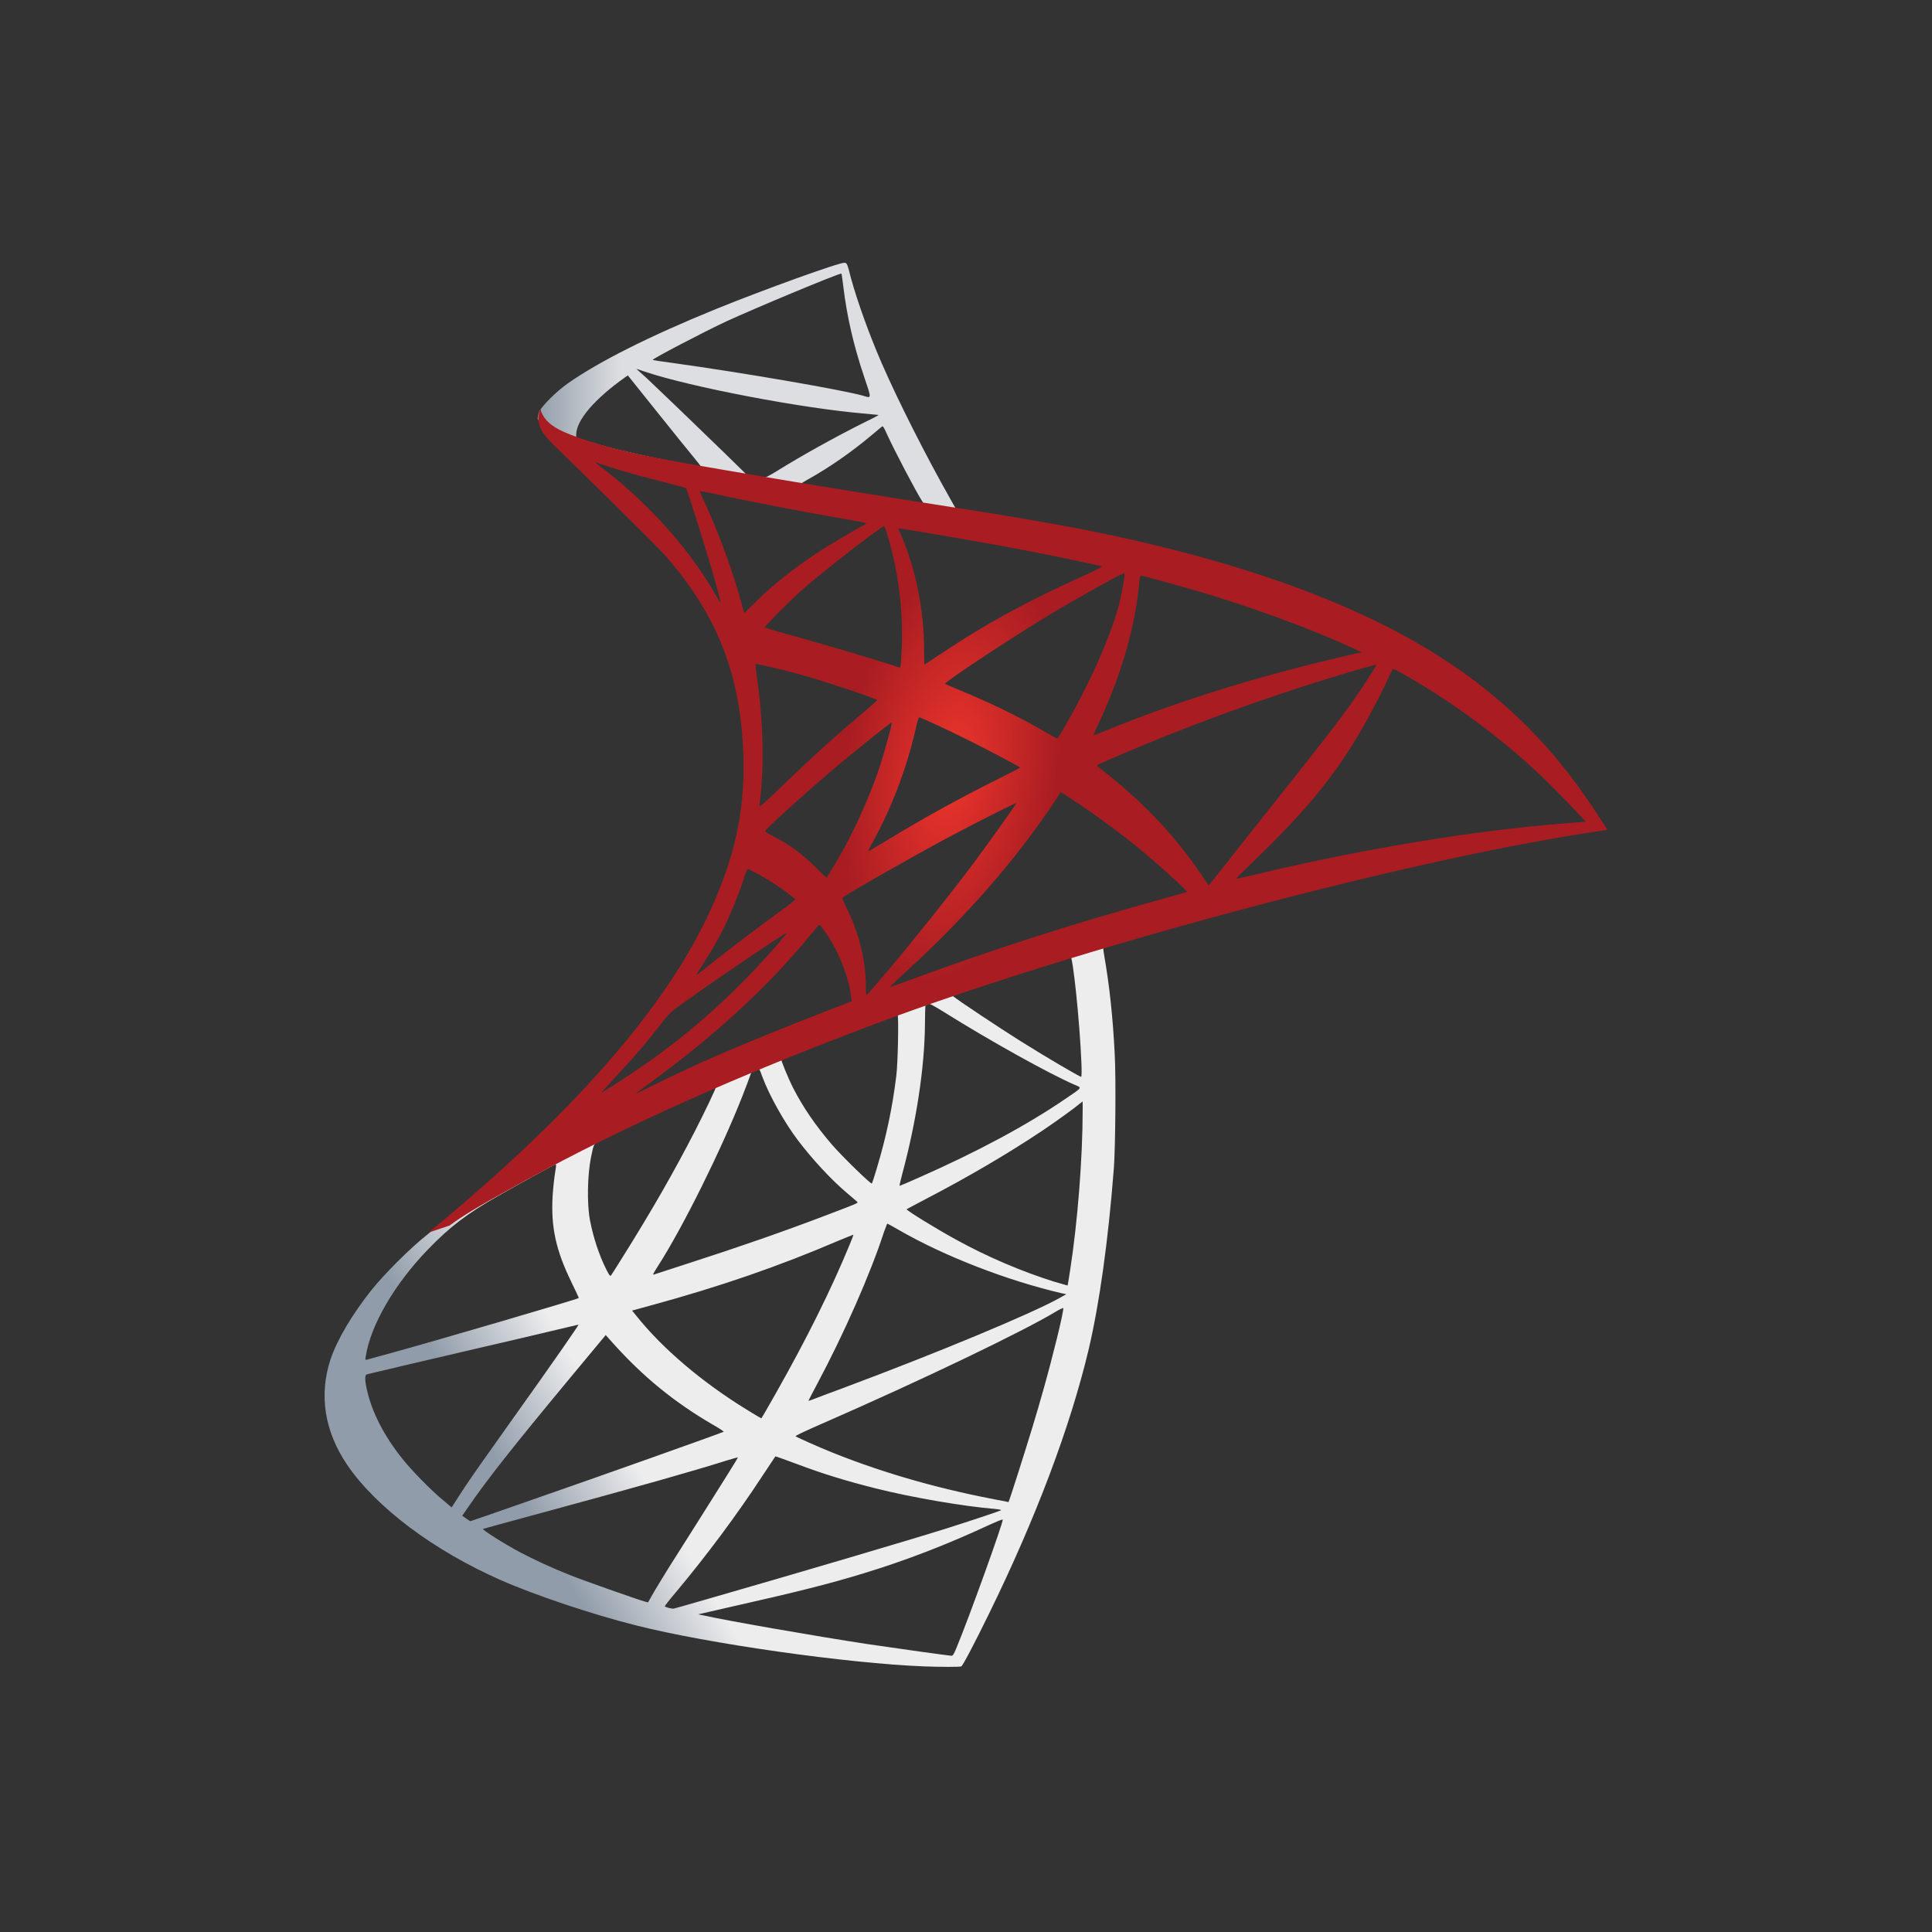
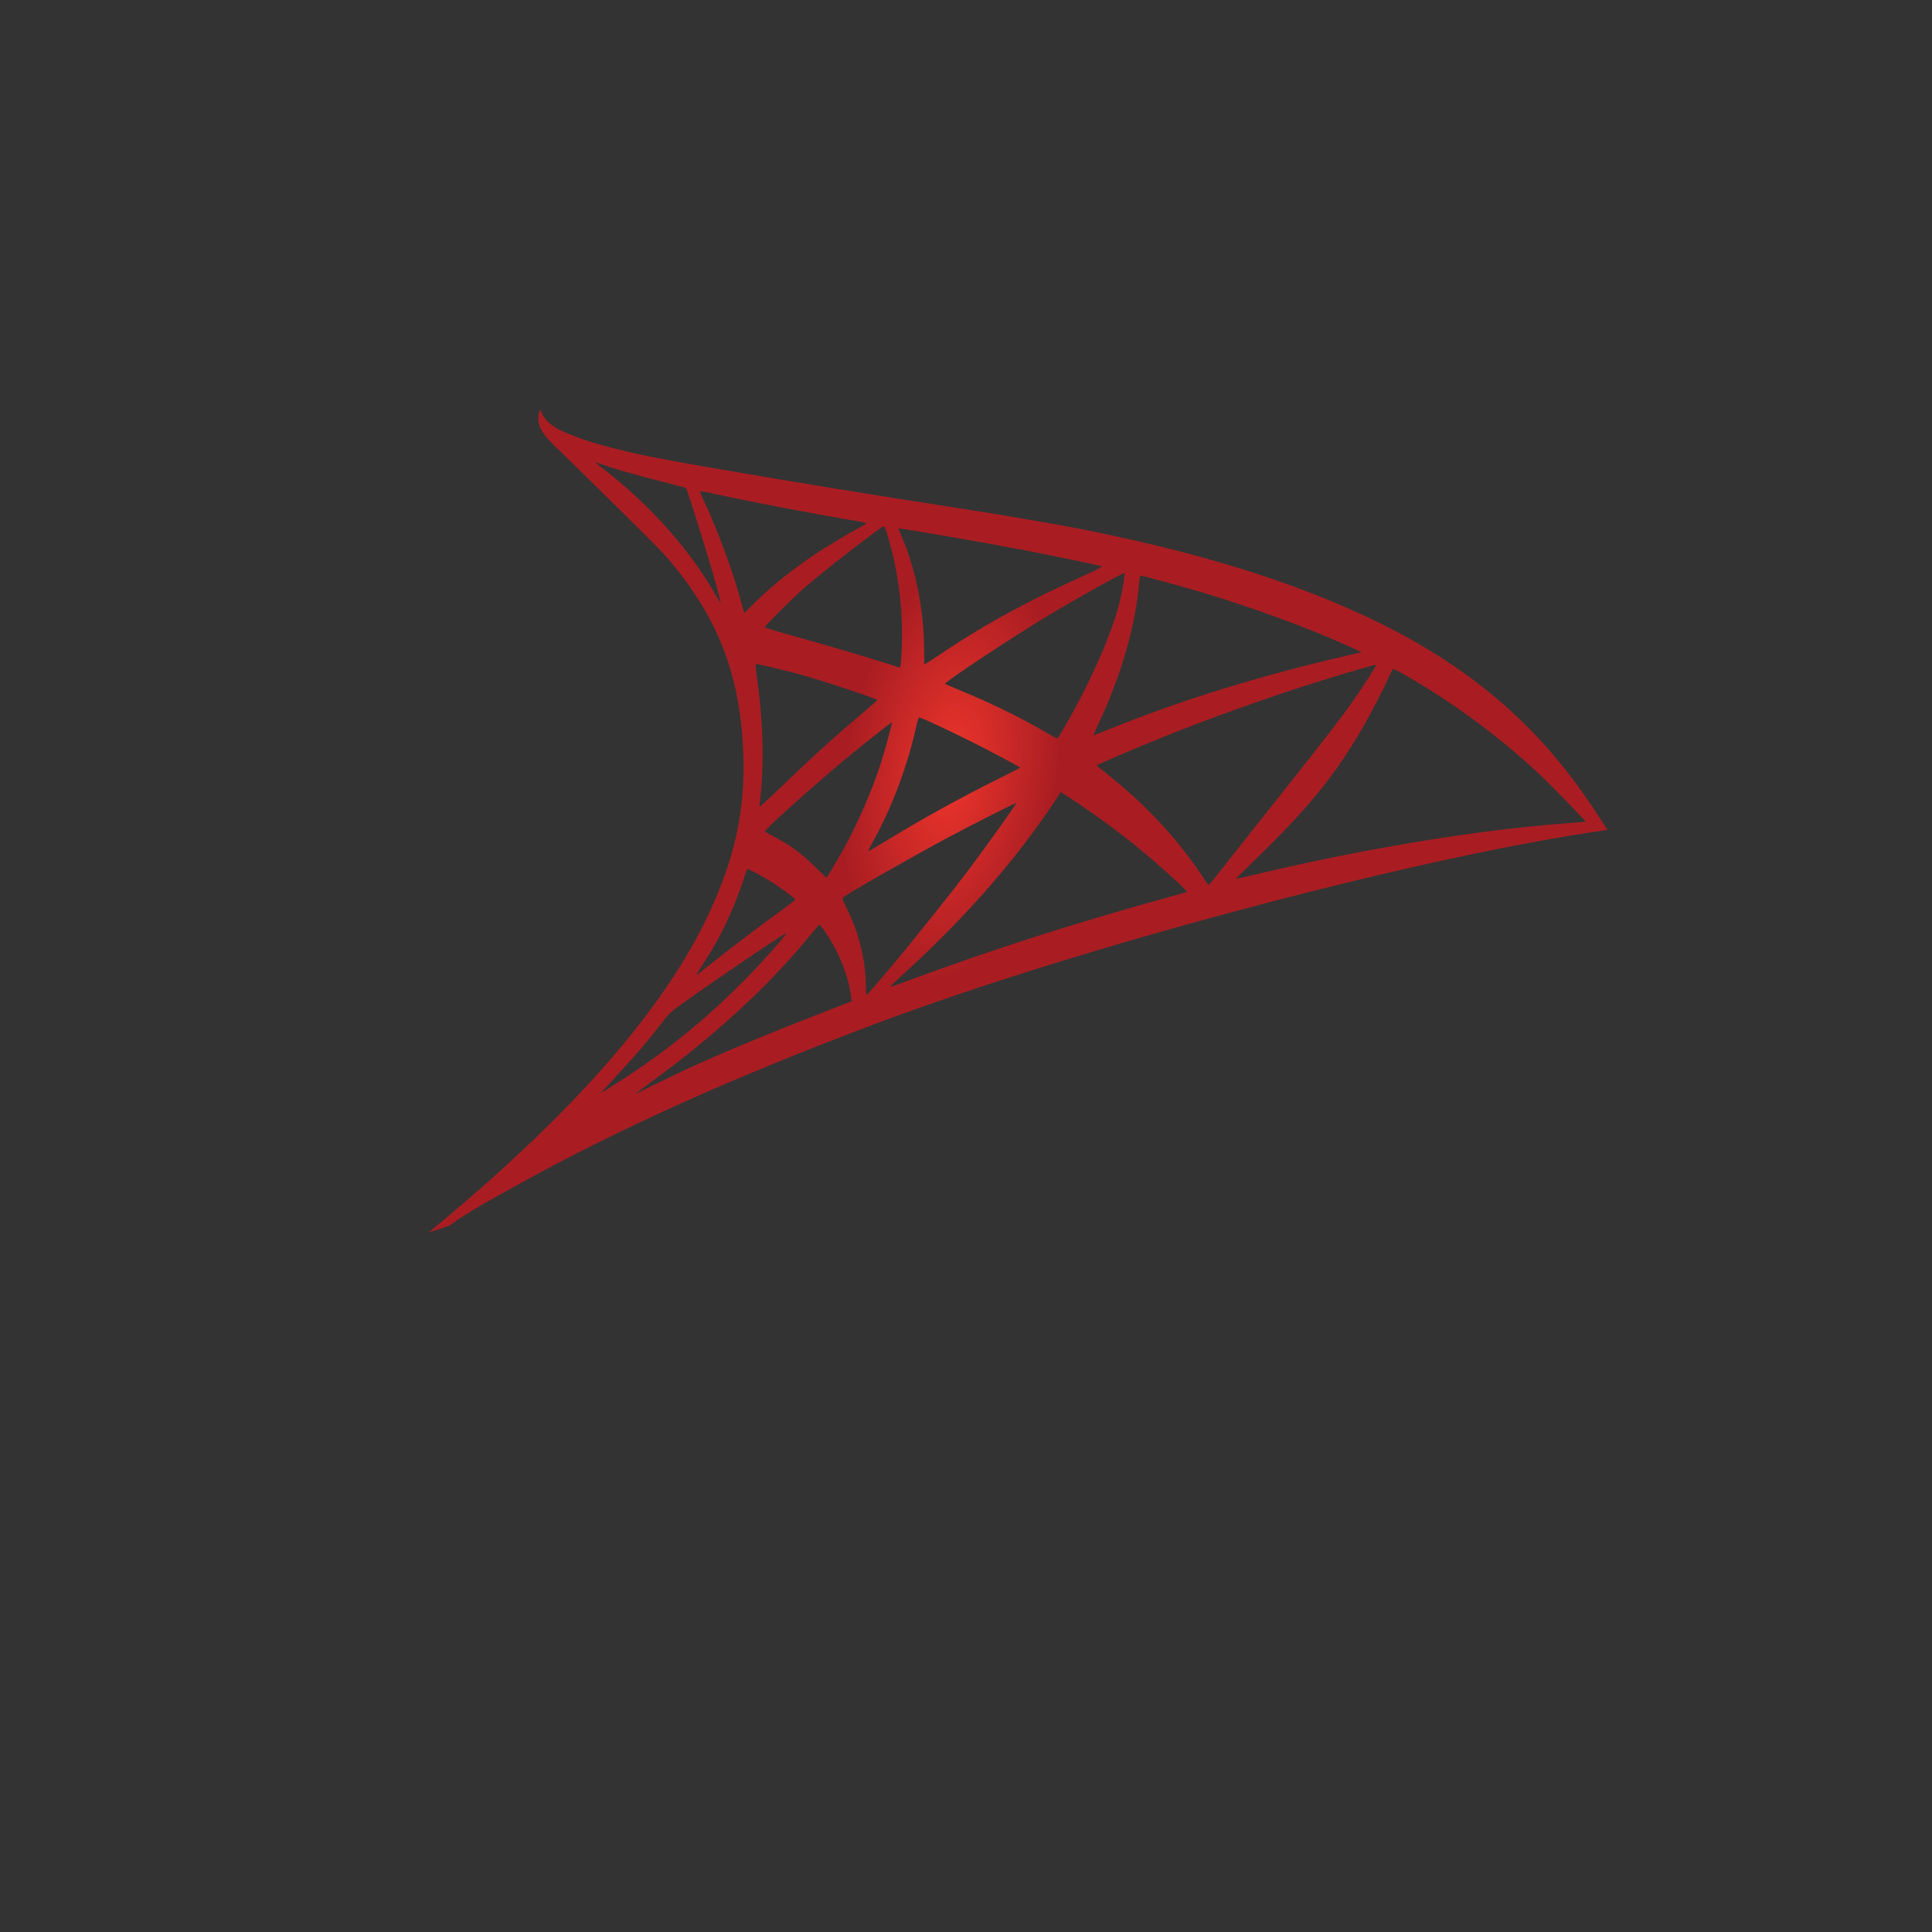
<svg xmlns="http://www.w3.org/2000/svg" width="250" height="250" viewBox="0 0 250 250" fill="none">
  <rect x="0" y="0" width="250" height="250" fill="#333333" stroke="none" />
-   <path d="M146.807 118.82L110.421 130.701L78.765 144.672L69.909 147.01C67.654 149.156 65.289 151.329 62.731 153.529C59.926 155.949 57.313 158.149 55.305 159.744C53.078 161.504 49.777 164.805 48.1 166.895C45.597 170.03 43.617 173.358 42.764 175.916C41.251 180.536 41.994 185.212 44.909 189.53C48.65 195.03 56.103 200.64 64.794 204.463C69.222 206.416 76.675 208.919 82.285 210.321C91.609 212.687 109.651 215.245 119.579 215.63C121.586 215.712 124.282 215.712 124.392 215.63C124.612 215.492 126.152 212.549 127.94 208.892C134.046 196.433 138.446 184.744 140.838 174.761C142.269 168.71 143.396 160.652 144.138 151.109C144.331 148.441 144.413 139.503 144.248 136.477C144.001 131.527 143.561 127.512 142.874 123.579C142.764 123.001 142.736 122.478 142.791 122.451C142.901 122.368 143.231 122.258 147.714 120.965L146.807 118.821V118.82H146.807V118.82ZM138.501 123.688C138.831 123.688 139.711 132.131 139.931 137.467C139.986 138.595 139.958 139.337 139.904 139.337C139.684 139.337 135.256 136.725 132.093 134.744C129.343 133.012 124.117 129.546 123.292 128.886C123.017 128.694 123.044 128.666 125.3 127.896C129.122 126.603 138.199 123.688 138.501 123.688ZM119.964 129.794C120.212 129.794 120.844 130.151 122.357 131.086C128.022 134.634 135.723 138.925 139.024 140.355C140.041 140.795 140.151 140.63 137.813 142.225C132.808 145.635 126.564 148.99 118.919 152.373C117.571 152.979 116.444 153.446 116.416 153.446C116.362 153.446 116.526 152.759 116.746 151.933C118.589 145.085 119.634 138.154 119.689 132.599C119.717 129.848 119.717 129.848 119.964 129.766C119.909 129.794 119.936 129.794 119.964 129.794ZM116.142 131.251C116.306 131.416 116.196 137.577 115.976 139.254C115.481 143.27 114.711 147.01 113.446 151.218C113.144 152.235 112.868 153.088 112.814 153.143C112.703 153.281 108.935 149.595 107.698 148.165C105.553 145.69 103.875 143.215 102.638 140.795C102.005 139.557 101.015 137.137 101.097 137.054C101.537 136.752 116.031 131.141 116.142 131.251ZM98.154 138.319C98.182 138.319 98.209 138.319 98.237 138.347C98.292 138.402 98.485 138.842 98.65 139.337C99.53 141.73 101.509 145.25 103.215 147.505C105.085 149.981 107.533 152.621 109.568 154.353C110.228 154.903 110.833 155.426 110.915 155.508C111.081 155.674 111.136 155.646 106.653 157.351C101.455 159.331 95.789 161.311 89.298 163.402C87.748 163.901 86.199 164.406 84.651 164.914C84.403 164.997 84.486 164.859 85.201 163.732C88.419 158.699 93.314 148.825 96.064 141.84C96.532 140.629 96.999 139.42 97.082 139.144C97.192 138.759 97.329 138.622 97.687 138.429C97.879 138.375 98.072 138.319 98.154 138.319ZM92.654 140.602C92.737 140.657 91.334 143.6 89.959 146.295C87.291 151.493 84.376 156.609 80.471 162.824C79.811 163.897 79.178 164.887 79.095 164.997C78.958 165.19 78.903 165.134 78.463 164.282C77.528 162.439 76.757 160.074 76.345 157.901C75.932 155.756 76.015 152.016 76.483 149.706C76.84 148 76.813 148.028 77.638 147.615C81.158 145.828 92.544 140.492 92.654 140.602ZM140.096 142.527V143.682C140.096 149.816 139.436 158.231 138.473 164.365C138.308 165.437 138.17 166.317 138.143 166.345C138.143 166.345 137.346 166.125 136.411 165.85C132.286 164.557 127.803 162.659 123.759 160.432C121.091 158.974 117.214 156.581 117.324 156.471C117.351 156.444 118.506 155.839 119.854 155.124C125.245 152.318 130.415 149.293 134.898 146.295C136.576 145.168 139.106 143.353 139.656 142.857L140.096 142.527ZM71.889 150.668C71.999 150.668 71.972 150.888 71.807 151.878C71.697 152.593 71.559 153.913 71.505 154.821C71.284 158.836 71.945 161.807 73.925 165.877C74.475 167.004 74.915 167.94 74.887 167.967C74.695 168.132 56.488 173.468 50.767 175.035C49.062 175.503 47.578 175.915 47.467 175.942C47.275 175.998 47.247 175.97 47.33 175.502C47.962 171.46 51.042 166.179 55.333 161.724C58.193 158.754 60.476 157.021 64.381 154.793C67.186 153.198 71.504 150.806 71.834 150.695C71.835 150.668 71.862 150.668 71.889 150.668ZM114.794 158.341C114.821 158.314 115.481 158.671 116.279 159.139C122.164 162.549 130.36 165.712 137.345 167.335L137.978 167.472L137.098 167.967C133.44 170.002 121.422 175.008 109.128 179.601C107.34 180.261 105.58 180.921 105.25 181.058C104.92 181.196 104.617 181.278 104.617 181.251C104.617 181.223 105.113 180.261 105.745 179.078C109.183 172.642 112.648 164.804 114.408 159.359C114.629 158.836 114.766 158.369 114.794 158.341ZM110.421 159.771C110.449 159.799 110.228 160.376 109.953 161.036C107.561 166.839 104.425 173.166 100.41 180.261C99.392 182.076 98.54 183.534 98.512 183.534C98.485 183.534 97.659 183.039 96.669 182.434C90.838 178.858 85.668 174.458 82.286 170.195L81.79 169.59L84.293 168.902C93.259 166.455 100.877 163.815 108.44 160.569C109.513 160.129 110.393 159.771 110.421 159.771ZM137.594 169.26C137.621 169.892 136.218 175.558 135.063 179.656C134.101 183.093 133.275 185.789 131.763 190.547C131.103 192.637 130.526 194.369 130.498 194.369C130.47 194.369 130.305 194.342 130.14 194.287C121.972 192.802 114.656 190.739 107.781 187.989C105.855 187.219 103.105 185.981 102.94 185.844C102.885 185.788 104.536 185.019 106.626 184.111C119.139 178.638 132.121 172.422 136.576 169.755C137.098 169.425 137.511 169.26 137.594 169.26ZM74.86 171.405C74.915 171.46 71.422 176.493 66.526 183.341C64.821 185.734 62.841 188.539 62.099 189.584C61.356 190.629 60.229 192.28 59.596 193.27L58.44 195.057L57.203 194.012C55.745 192.802 53.215 190.217 52.087 188.787C49.722 185.844 48.127 182.736 47.495 179.904C47.192 178.584 47.192 177.923 47.467 177.841C47.879 177.731 55.222 175.998 62.099 174.403C65.921 173.523 70.349 172.478 71.944 172.093C73.54 171.707 74.833 171.405 74.86 171.405ZM78.38 172.753L79.26 173.743C83.221 178.171 87.264 181.444 92.159 184.304C93.039 184.799 93.699 185.239 93.644 185.267C93.452 185.404 76.647 191.372 68.864 194.067C64.492 195.607 60.888 196.845 60.861 196.845C60.834 196.845 60.586 196.68 60.311 196.487L59.816 196.13L60.613 194.975C63.199 191.234 66.444 187.137 73.513 178.611L78.38 172.753ZM100.328 188.457C100.355 188.429 101.565 188.869 103.05 189.42C106.626 190.767 109.458 191.619 113.254 192.582C117.929 193.765 124.695 194.92 128.683 195.25C129.288 195.305 129.618 195.36 129.508 195.443C129.315 195.553 125.272 196.9 122.302 197.835C117.571 199.32 103.133 203.583 91.362 206.966C89.189 207.599 87.319 208.121 87.209 208.149C86.934 208.204 86.026 207.956 86.026 207.846C86.026 207.791 86.686 206.939 87.484 206.004C91.444 201.273 95.377 195.993 98.65 190.987C99.557 189.612 100.328 188.484 100.328 188.457ZM95.487 188.594C95.514 188.622 93.562 191.757 90.152 197.147C88.694 199.43 87.071 202.015 86.493 202.923C85.943 203.803 85.118 205.178 84.651 205.948L83.853 207.351L83.441 207.241C82.45 206.966 75.492 204.518 73.65 203.776C71.367 202.868 69.001 201.768 67.241 200.833C65.041 199.65 62.291 197.89 62.511 197.835C62.566 197.808 66.334 196.79 70.872 195.552C82.918 192.279 89.601 190.382 93.974 189.007C94.772 188.759 95.459 188.567 95.487 188.594ZM129.728 196.625H129.755C129.865 196.9 125.41 209.276 123.787 213.181C123.43 214.061 123.292 214.282 123.1 214.254C122.632 214.227 116.169 213.319 112.236 212.741C105.388 211.696 93.892 209.688 91.004 209.029L90.344 208.891L94.441 207.956C103.243 205.975 107.478 204.903 111.768 203.583C117.186 201.933 122.55 199.87 127.967 197.34C128.82 196.955 129.535 196.652 129.728 196.625Z" fill="url(#paint0_linear_16_3)" />
-   <path d="M109.293 34.001C108.688 33.919 98.924 37.44 92.627 39.997C84.128 43.463 77.528 46.763 73.457 49.623C71.945 50.696 70.047 52.593 69.745 53.336C69.635 53.611 69.579 53.941 69.579 54.271L73.265 57.764L82.038 60.569L102.913 64.31L126.785 68.408L127.033 66.345C126.95 66.345 126.895 66.317 126.813 66.317L123.677 65.822L123.045 64.695C119.799 58.974 116.224 51.878 114.134 47.093C112.512 43.38 110.971 39.09 110.119 36.009C109.651 34.139 109.596 34.029 109.294 34.002V34.001H109.293V34.001ZM108.853 35.404H108.881C108.908 35.432 109.018 36.202 109.128 37.109C109.595 40.96 110.449 44.672 111.796 48.688C112.814 51.713 112.814 51.549 111.631 51.191C108.826 50.421 96.257 48.248 87.154 46.983C85.696 46.791 84.459 46.598 84.459 46.571C84.349 46.461 91.031 42.968 93.974 41.593C97.742 39.86 108.083 35.542 108.853 35.404ZM82.34 47.725L83.413 48.083C89.244 50.063 103.902 52.869 111.988 53.529C112.896 53.611 113.666 53.694 113.693 53.694C113.721 53.721 112.951 54.134 111.961 54.601C108.056 56.554 103.765 58.947 100.795 60.789C99.915 61.339 99.117 61.779 99.007 61.779C98.897 61.779 98.32 61.669 97.715 61.587L96.615 61.422L93.865 58.726C89.024 54.024 85.229 50.393 83.771 49.018L82.34 47.725ZM81.241 48.578L85.118 53.419C87.236 56.086 89.381 58.699 89.849 59.276C90.316 59.854 90.702 60.322 90.674 60.349C90.564 60.432 85.064 59.359 82.148 58.699C79.15 58.011 77.913 57.681 76.07 57.104L74.558 56.609V56.224C74.585 54.381 76.923 51.631 80.883 48.826L81.241 48.578ZM114.189 55.179C114.299 55.179 114.436 55.426 114.766 56.169C115.701 58.231 118.617 63.787 119.331 64.859C119.552 65.217 119.936 65.245 116.059 64.612C106.736 63.099 103.738 62.605 103.738 62.55C103.738 62.522 104.013 62.33 104.37 62.137C107.258 60.542 110.173 58.507 112.759 56.334C113.391 55.811 113.969 55.316 114.079 55.234C114.106 55.179 114.161 55.151 114.189 55.179Z" fill="url(#paint1_linear_16_3)" />
  <path d="M69.937 52.951C69.937 52.951 69.332 53.914 69.909 55.344C70.267 56.224 71.312 57.296 72.495 58.397C72.495 58.397 84.733 70.333 86.218 72.038C92.984 79.849 95.927 87.549 96.202 98.166C96.367 104.986 95.074 110.982 91.856 117.94C86.136 130.426 74.062 144.205 55.443 159.497L58.166 158.589C59.926 157.269 62.319 155.867 67.929 152.786C80.883 145.69 95.459 139.172 113.336 132.461C139.078 122.78 181.405 111.449 205.497 107.764L208 107.379L207.615 106.774C205.415 103.363 203.902 101.246 202.086 98.99C196.806 92.445 190.399 87.137 182.56 82.736C171.779 76.714 157.835 72.011 140.178 68.518C136.851 67.857 129.535 66.593 123.594 65.685C110.998 63.733 102.857 62.385 93.891 60.845C90.674 60.294 85.861 59.469 82.67 58.782C81.02 58.424 77.858 57.682 75.382 56.829C73.402 56.059 70.542 55.289 69.937 52.951ZM77.033 59.827C77.06 59.8 77.5 59.964 78.078 60.157C79.123 60.514 80.47 60.927 82.066 61.367C83.273 61.699 84.483 62.02 85.696 62.33C87.346 62.742 88.721 63.127 88.749 63.127C88.942 63.32 91.719 72.202 92.654 75.613C93.011 76.906 93.287 78.006 93.26 78.006C93.231 78.034 92.929 77.566 92.572 76.933C89.354 71.267 84.266 65.519 78.38 60.899C77.61 60.349 77.033 59.854 77.033 59.827ZM90.564 63.567C90.701 63.567 91.307 63.65 92.049 63.815C96.724 64.86 105.113 66.455 110.476 67.363C111.383 67.5 112.099 67.665 112.099 67.72C112.099 67.775 111.768 67.967 111.356 68.188C110.448 68.655 106.79 70.828 105.58 71.653C102.527 73.688 99.777 75.888 97.797 77.868C97 78.666 96.312 79.326 96.312 79.326C96.312 79.326 96.147 78.859 96.009 78.281C95.02 74.458 92.957 68.792 91.086 64.805C90.784 64.172 90.536 63.594 90.536 63.54C90.536 63.595 90.536 63.567 90.564 63.567ZM114.381 68.105C114.546 68.16 114.821 69.095 115.371 71.158C116.389 75.146 116.856 79.601 116.691 83.754C116.636 84.909 116.581 85.982 116.526 86.12L116.444 86.394L115.014 85.927C112.071 84.992 107.286 83.589 103.188 82.434C100.85 81.801 98.953 81.224 98.953 81.169C98.953 81.004 102.363 77.593 103.82 76.301C106.598 73.853 114.133 68.022 114.381 68.105ZM116.279 68.38C116.361 68.298 127.665 70.25 132.808 71.24C136.631 71.983 142.186 73.138 142.516 73.276C142.681 73.33 142.104 73.66 140.261 74.485C133 77.758 127.61 80.701 122.247 84.277C120.844 85.212 119.662 85.982 119.634 85.982C119.607 85.982 119.579 85.184 119.579 84.222C119.579 78.996 118.534 73.716 116.609 69.26C116.416 68.82 116.251 68.408 116.279 68.38ZM145.514 74.156C145.597 74.238 145.239 76.466 144.909 77.786C143.919 81.884 141.251 87.962 137.979 93.683C137.401 94.7 136.878 95.525 136.823 95.553C136.769 95.58 136.026 95.168 135.173 94.672C131.983 92.802 128.353 91.042 124.392 89.392C123.292 88.924 122.329 88.539 122.302 88.485C122.109 88.319 130.965 82.461 135.641 79.656C139.354 77.401 145.404 74.046 145.514 74.156ZM147.604 74.486C147.852 74.486 152.857 75.861 155.47 76.631C161.933 78.556 169.359 81.279 174.199 83.479L176.206 84.387L174.804 84.717C162.978 87.439 152.857 90.575 143.094 94.535C142.296 94.865 141.581 95.14 141.526 95.14C141.471 95.14 141.746 94.508 142.104 93.737C145.047 87.495 146.944 80.976 147.411 75.421C147.439 74.898 147.521 74.486 147.604 74.486ZM97.77 85.927C97.852 85.844 101.675 86.752 103.738 87.329C106.873 88.209 113.528 90.437 113.528 90.602C113.528 90.629 112.786 91.262 111.906 92.032C108.303 95.03 104.838 98.193 100.685 102.208C99.447 103.391 98.402 104.354 98.347 104.354C98.292 104.354 98.265 104.188 98.292 103.968C98.924 99.348 98.787 93.407 97.907 87.384C97.824 86.614 97.742 85.954 97.77 85.927ZM178.105 86.01C178.159 86.064 176.344 88.924 175.189 90.547C173.54 92.912 171.119 96.048 165.646 102.924C162.758 106.554 159.513 110.652 158.44 112.027C157.34 113.402 156.433 114.557 156.405 114.557C156.377 114.557 156.02 114.062 155.635 113.457C152.555 108.836 148.869 104.793 144.496 101.163C143.671 100.475 142.764 99.733 142.461 99.513C142.159 99.293 141.911 99.073 141.911 99.046C141.911 98.963 146.586 96.955 150.134 95.525C156.35 92.995 164.82 89.97 171.174 88.017C174.502 86.972 178.05 85.954 178.105 86.01ZM180.222 86.559C180.332 86.532 180.992 86.862 181.79 87.329C188.473 91.152 195.019 96.075 200.189 101.136C201.647 102.566 205.25 106.306 205.195 106.334C205.195 106.334 203.929 106.444 202.445 106.554C190.866 107.434 176.042 109.881 161.796 113.319C160.833 113.539 159.981 113.731 159.926 113.731C159.871 113.731 160.943 112.659 162.291 111.367C170.652 103.308 174.475 98.22 178.985 89.144C179.617 87.797 180.168 86.642 180.222 86.559C180.195 86.559 180.195 86.559 180.222 86.559ZM118.974 92.83C119.359 92.912 122.935 94.591 125.63 95.938C128.105 97.175 131.818 99.156 132.01 99.32C132.038 99.348 130.717 100.035 129.095 100.833C123.925 103.418 119.497 105.866 114.876 108.671C113.556 109.469 112.456 110.129 112.429 110.129C112.319 110.129 112.346 110.019 113.089 108.671C115.564 104.161 117.544 98.771 118.672 93.517C118.781 93.105 118.892 92.83 118.974 92.83ZM115.398 93.49C115.481 93.573 114.546 96.955 113.969 98.798C112.841 102.291 110.943 106.664 109.101 109.964C108.66 110.734 108 111.861 107.643 112.494L106.955 113.594L105.415 112.109C103.628 110.376 102.17 109.304 100.3 108.341C99.557 107.956 98.98 107.626 98.98 107.571C98.98 107.351 103.683 103.088 107.285 100.008C109.871 97.78 115.316 93.407 115.398 93.49ZM137.264 102.483L138.611 103.363C141.691 105.371 145.321 108.039 148.1 110.376C149.667 111.669 152.692 114.392 153.298 115.052L153.627 115.41L151.4 116.042C138.803 119.535 129.068 122.643 117.709 126.823C116.444 127.291 115.371 127.676 115.288 127.676C115.124 127.676 114.986 127.813 117.819 125.2C125.08 118.518 131.515 111.146 136.301 103.968L137.264 102.483ZM131.515 103.914C131.57 103.968 127.802 109.276 125.547 112.274C122.852 115.85 118.066 121.845 114.766 125.75C113.391 127.373 112.209 128.721 112.154 128.748C112.071 128.776 112.043 128.363 112.043 127.731C112.043 124.402 111.191 120.855 109.706 117.83C109.073 116.565 108.963 116.262 109.101 116.125C109.623 115.657 117.627 111.091 122.687 108.369C126.097 106.554 131.432 103.859 131.515 103.914ZM96.752 112.439C96.834 112.439 97.467 112.769 98.182 113.154C99.942 114.117 101.51 115.189 102.913 116.345C102.967 116.4 102.253 116.977 101.317 117.665C98.705 119.535 94.744 122.533 92.434 124.376C90.014 126.301 89.932 126.356 90.206 125.943C92.022 123.165 92.929 121.598 93.892 119.59C94.744 117.803 95.597 115.685 96.202 113.842C96.422 113.044 96.697 112.439 96.752 112.439ZM106.021 119.7C106.158 119.673 106.323 119.92 107.065 121.02C108.633 123.358 109.843 126.493 110.146 129.023L110.201 129.574L106.433 131.031C99.695 133.644 93.479 136.229 89.271 138.154C88.089 138.705 86.026 139.694 84.678 140.355C83.331 141.042 82.231 141.565 82.231 141.537C82.231 141.51 83.083 140.877 84.128 140.107C92.352 134.139 99.475 127.593 104.81 121.048C105.388 120.36 105.911 119.727 105.965 119.7L106.021 119.7ZM101.758 120.745C101.868 120.855 98.733 124.403 96.587 126.575C91.279 131.994 86.026 136.229 79.508 140.355C78.683 140.877 77.94 141.345 77.858 141.4C77.665 141.51 77.912 141.235 80.773 138.127C82.588 136.174 83.963 134.524 85.531 132.489C86.576 131.142 86.769 130.949 88.281 129.876C92.324 126.961 101.648 120.635 101.758 120.745Z" fill="url(#paint2_radial_16_3)" />
  <defs>
    <linearGradient id="paint0_linear_16_3" x1="69.375" y1="197.719" x2="82.532" y2="189.944" gradientUnits="userSpaceOnUse">
      <stop stop-color="#909CA9" />
      <stop offset="1" stop-color="#EDEDEE" />
    </linearGradient>
    <linearGradient id="paint1_linear_16_3" x1="69.676" y1="51.151" x2="80.263" y2="51.151" gradientUnits="userSpaceOnUse">
      <stop stop-color="#939FAB" />
      <stop offset="1" stop-color="#DCDEE1" />
    </linearGradient>
    <radialGradient id="paint2_radial_16_3" cx="0" cy="0" r="1" gradientUnits="userSpaceOnUse" gradientTransform="translate(123.096 99.704) rotate(-171.457) scale(13.649 27.305)">
      <stop stop-color="#EE352C" />
      <stop offset="1" stop-color="#A91D22" />
    </radialGradient>
  </defs>
</svg>